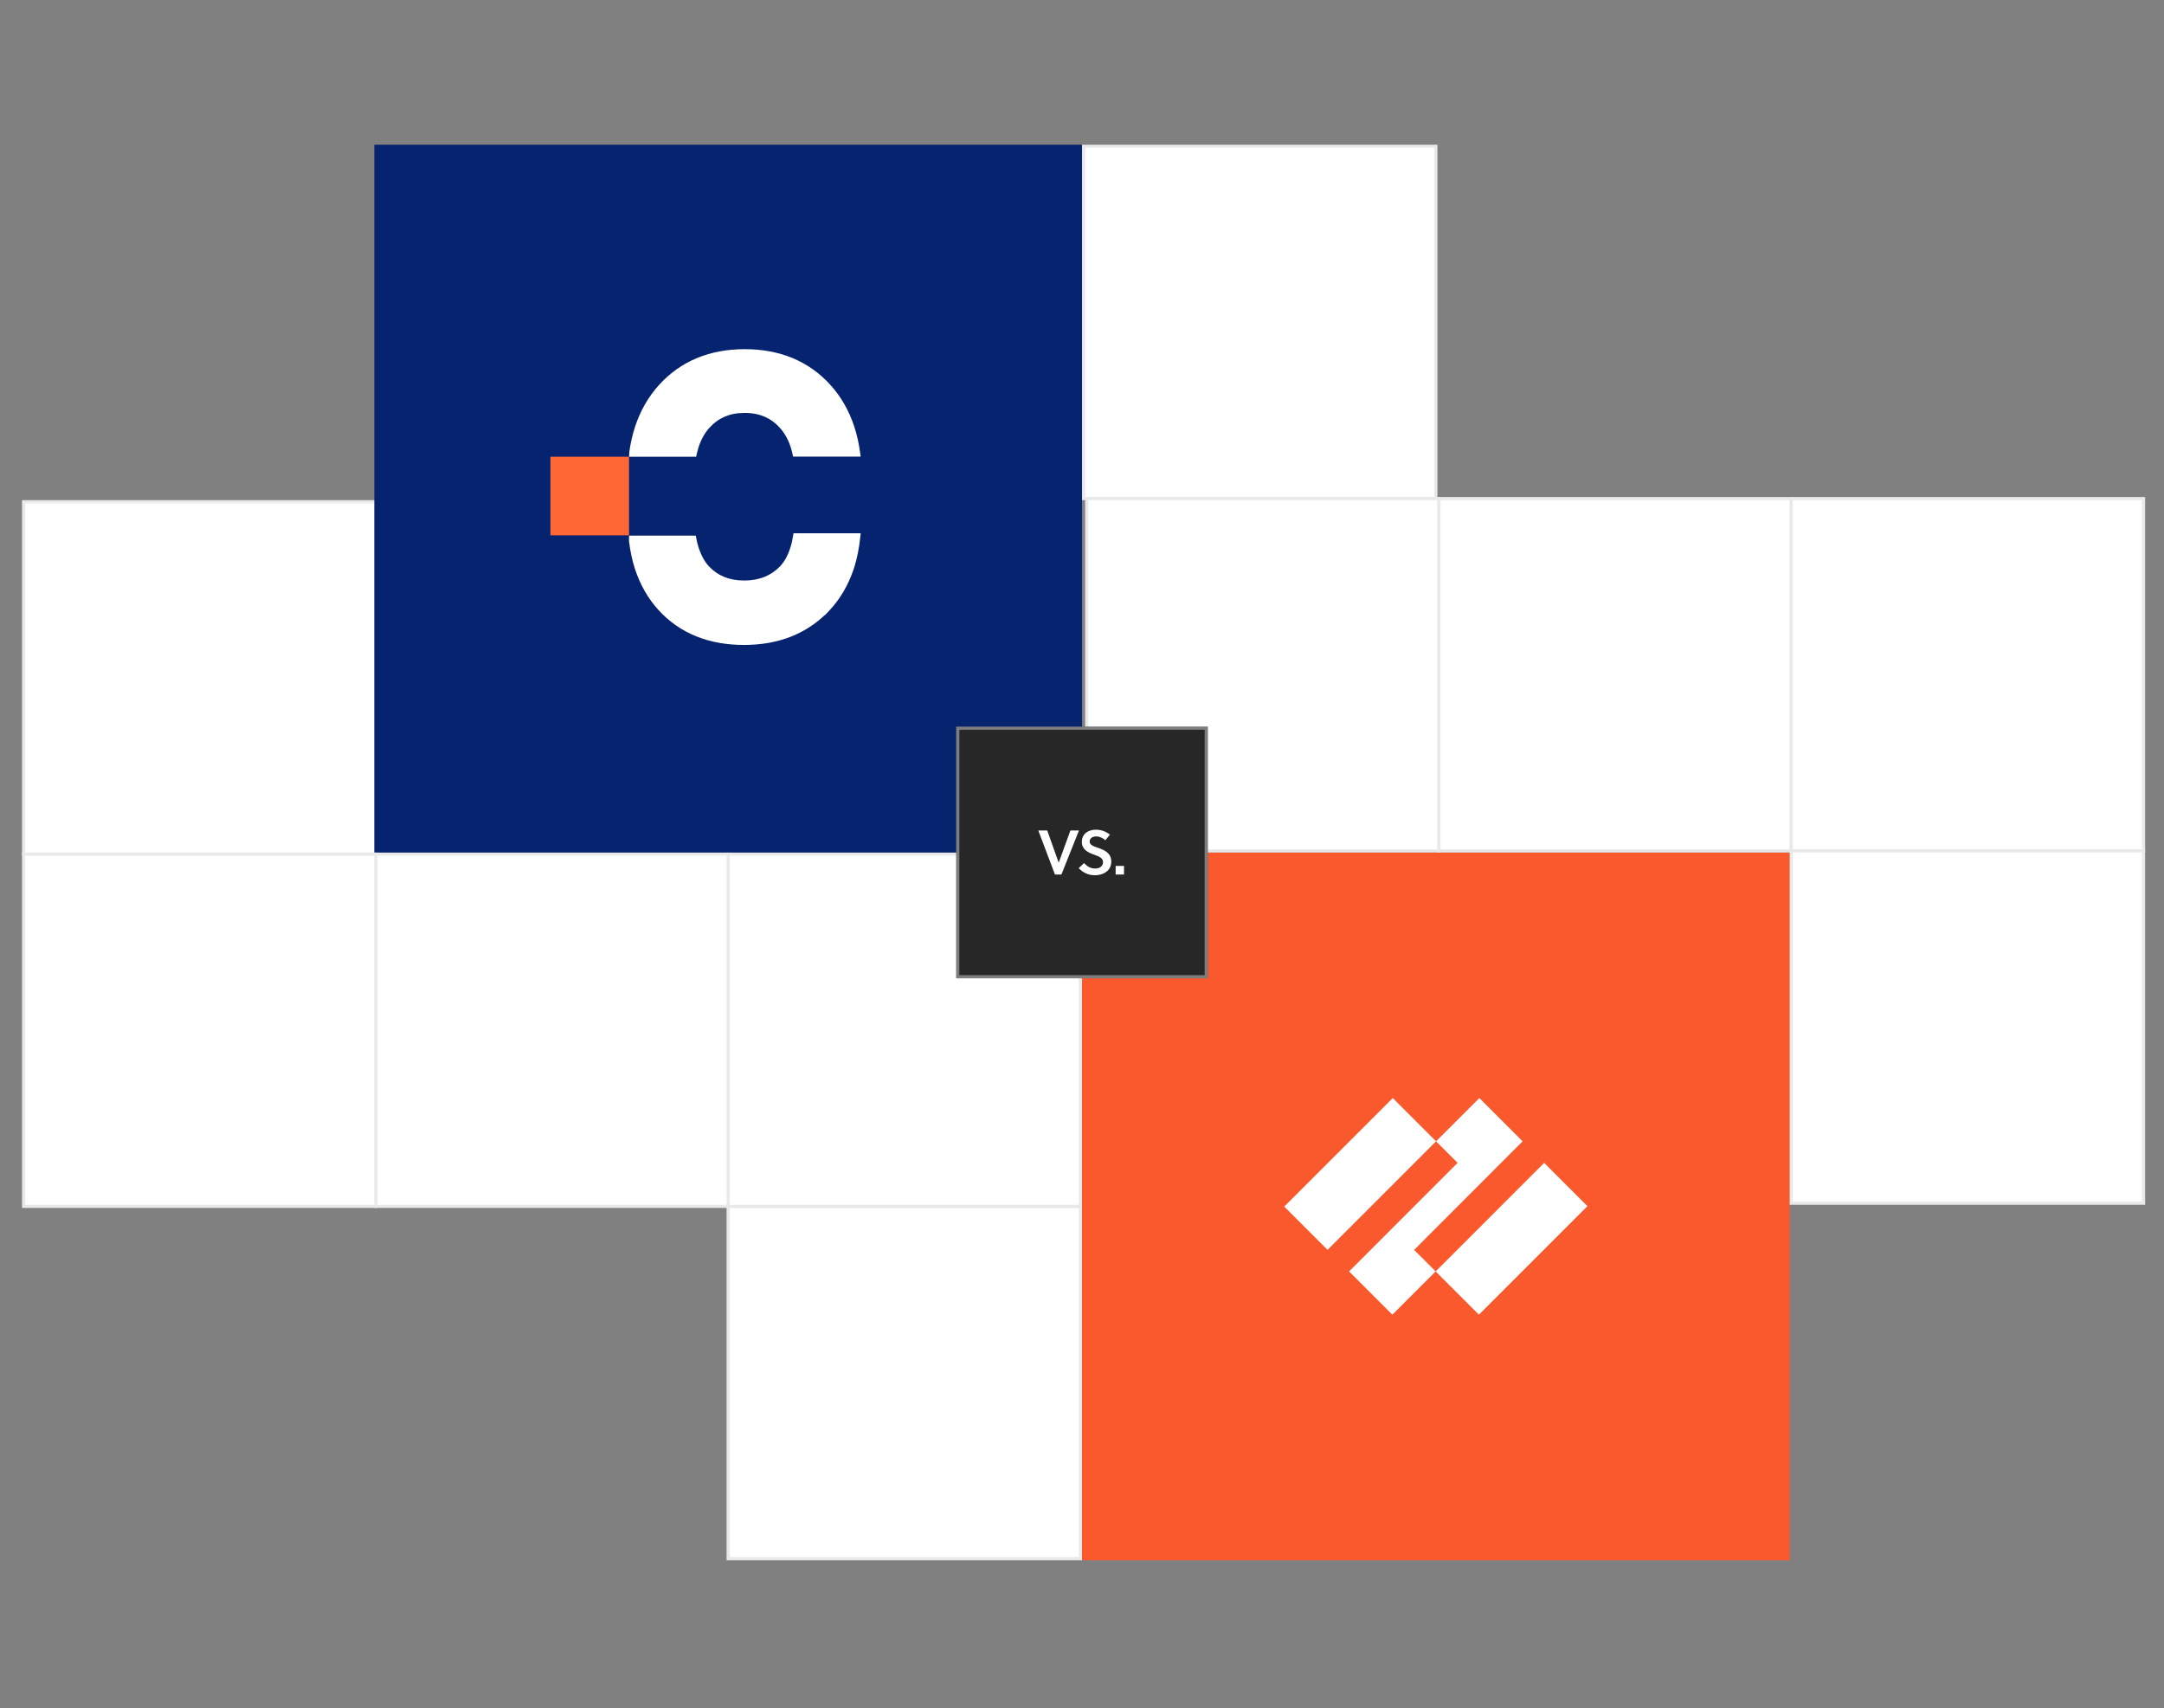
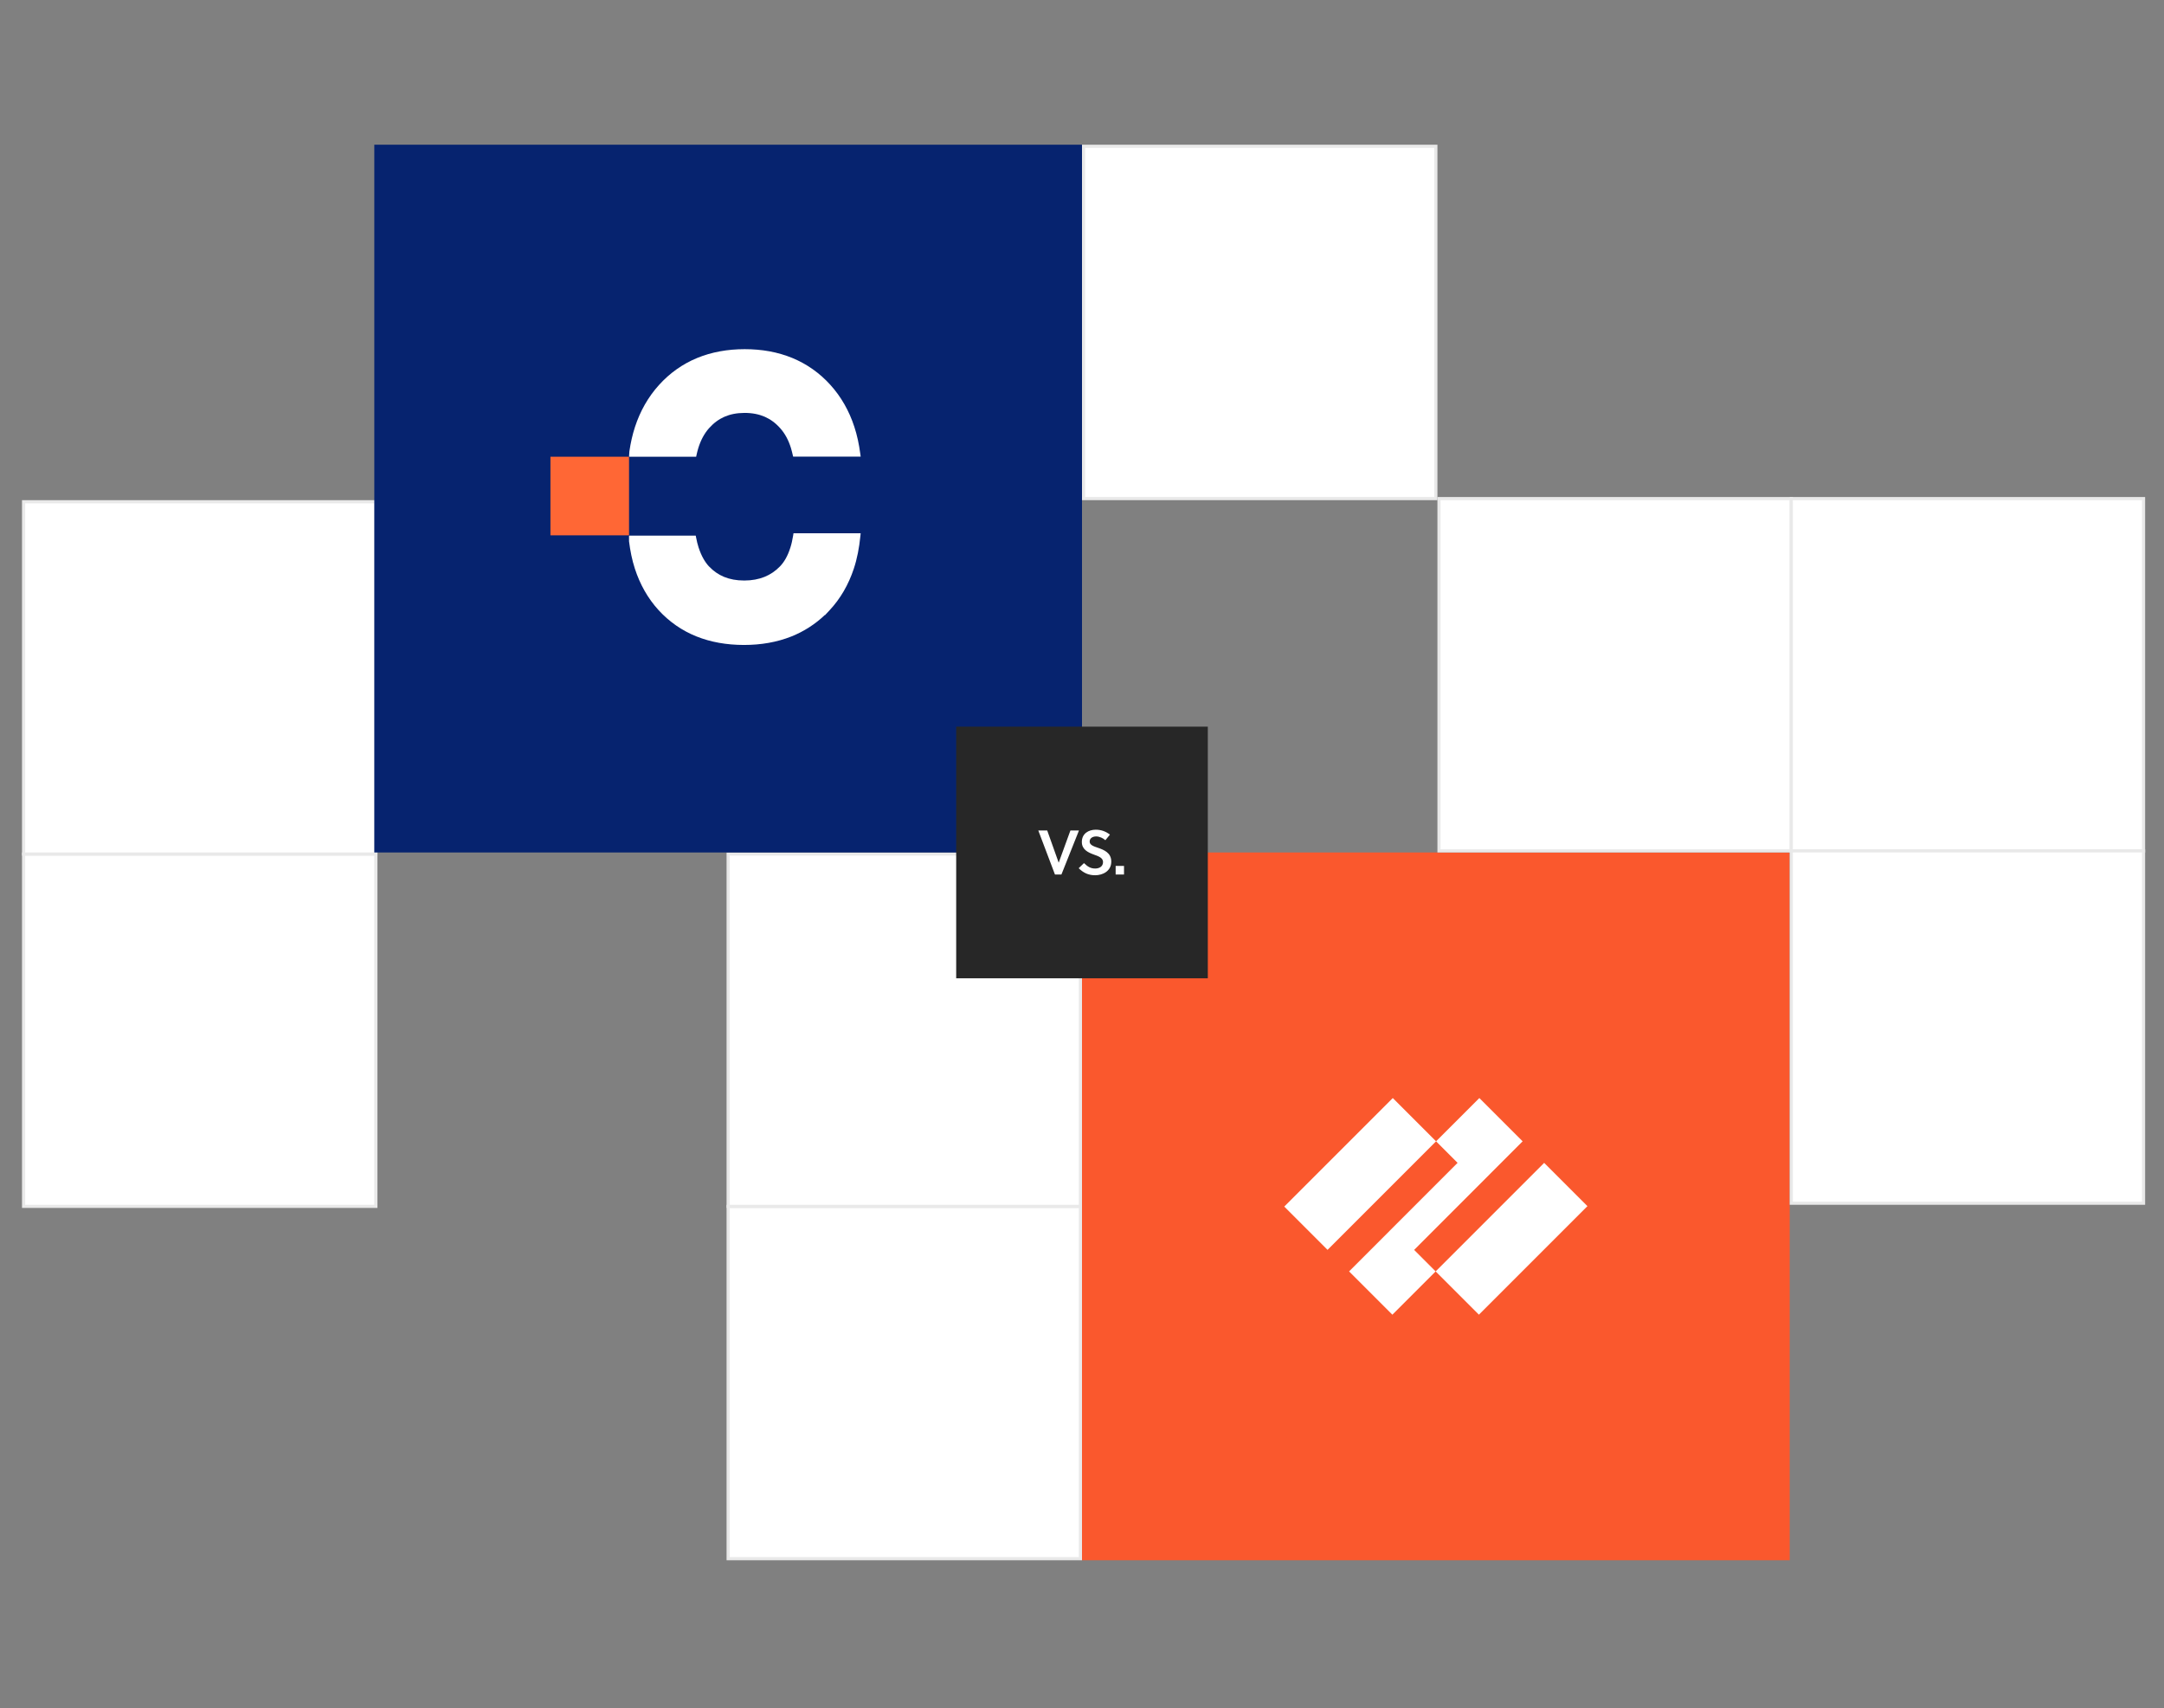
<svg xmlns="http://www.w3.org/2000/svg" width="688" height="543" viewBox="0 0 688 543" fill="none">
  <rect x="0" y="0" width="688" height="543" fill="#808080" stroke="none" />
  <path d="M569 271H344V496H569V271Z" fill="#FA582D" />
  <path d="M231.5 383.5V495.5H343.5V383.5H231.5Z" fill="white" stroke="#E9E9E9" />
  <path d="M231.5 271.5V383.5H343.5V271.5H231.5Z" fill="white" stroke="#E9E9E9" />
-   <path d="M119.5 271.5V383.5H231.5V271.5H119.5Z" fill="white" stroke="#E9E9E9" />
  <path d="M7.5 271.5V383.5H119.5V271.5H7.5Z" fill="white" stroke="#E9E9E9" />
  <path d="M7.5 159.5V271.5H119.5V159.5H7.5Z" fill="white" stroke="#E9E9E9" />
  <path d="M456.5 158.5L456.5 46.5L344.5 46.5L344.5 158.5L456.5 158.5Z" fill="white" stroke="#E9E9E9" />
-   <path d="M457.5 270.5L457.5 158.5L345.5 158.5L345.5 270.5L457.5 270.5Z" fill="white" stroke="#E9E9E9" />
  <path d="M569.5 270.5L569.5 158.5L457.5 158.5L457.5 270.5L569.5 270.5Z" fill="white" stroke="#E9E9E9" />
  <path d="M681.5 270.5L681.5 158.5L569.5 158.5L569.5 270.5L681.5 270.5Z" fill="white" stroke="#E9E9E9" />
  <path d="M681.5 382.5L681.5 270.5L569.5 270.5L569.5 382.5L681.5 382.5Z" fill="white" stroke="#E9E9E9" />
  <path d="M344 46H119V271H344V46Z" fill="#06236F" />
  <g clip-path="url(#clip0_6412_3505)">
    <path d="M544 383.5C544 406.706 534.781 428.962 518.372 445.372C501.962 461.781 479.706 471 456.5 471C433.294 471 411.038 461.781 394.628 445.372C378.219 428.962 369 406.706 369 383.5C369 360.294 378.219 338.038 394.628 321.628C411.038 305.219 433.294 296 456.5 296C479.706 296 501.962 305.219 518.372 321.628C534.781 338.038 544 360.294 544 383.5Z" fill="#FA582D" />
    <path d="M470.331 349.066L456.572 362.821L463.408 369.667L428.914 404.179L442.673 417.938L456.432 404.179L449.596 397.343L484.09 362.821L470.331 349.066ZM408.307 383.568L442.809 349.066L456.57 362.821L422.066 397.327L408.307 383.568ZM456.43 404.179L490.934 369.673L504.693 383.432L470.191 417.934L456.43 404.179Z" fill="white" />
  </g>
  <path d="M252.953 169.522H252.276L252.163 170.244C251.937 171.63 251.655 172.917 251.288 174.063C250.413 176.836 249.269 178.717 247.999 180.033C246.516 181.561 244.935 182.622 243.072 183.386C241.18 184.136 239.091 184.546 236.621 184.546C234.108 184.546 232.033 184.136 230.226 183.4C228.419 182.65 226.88 181.603 225.426 180.076H225.412C224.17 178.732 222.998 176.808 222.095 174.021C221.784 173.087 221.544 172.054 221.332 170.965L221.191 170.272H199.988V172.083C200.369 175.11 200.948 178.024 201.838 180.755C203.461 185.762 205.974 190.233 209.376 193.953C212.736 197.631 216.815 200.475 221.417 202.314C226.005 204.153 231.045 205.016 236.437 205.03H236.508H236.536C241.928 205.03 246.996 204.167 251.612 202.328C255.579 200.744 259.165 198.438 262.256 195.495V195.594L263.739 194.01C267.211 190.303 269.78 185.819 271.446 180.797C272.519 177.572 273.168 174.106 273.535 170.47L273.634 169.522H252.968H252.953Z" fill="white" />
  <path d="M273.507 144.227C273.111 141.23 272.503 138.36 271.612 135.657C269.971 130.631 267.425 126.136 264.002 122.356C260.622 118.603 256.52 115.705 251.895 113.8C247.27 111.896 242.193 111 236.776 111H236.748C231.331 111 226.225 111.91 221.614 113.814C216.989 115.719 212.887 118.645 209.493 122.412C206.07 126.192 203.524 130.701 201.884 135.713C201.077 138.178 200.497 140.782 200.101 143.485L199.988 145.193H221.331L221.472 144.521C221.628 143.793 221.812 143.106 222.01 142.448C222.83 139.802 223.962 137.8 225.376 136.175C226.918 134.453 228.502 133.291 230.312 132.493C232.123 131.709 234.173 131.275 236.691 131.261C239.251 131.261 241.33 131.709 243.155 132.493C244.979 133.305 246.563 134.453 248.105 136.189C249.548 137.828 250.679 139.858 251.485 142.49C251.641 142.98 251.966 144.283 252.164 145.165H273.634L273.507 144.199V144.227Z" fill="white" />
  <path d="M199.987 145.193H175V170.18H199.987V145.193Z" fill="#FF6735" />
  <path d="M384 231H304V311H384V231Z" fill="#272727" />
-   <path d="M304.5 231.5V310.5H383.5V231.5H304.5Z" stroke="white" stroke-opacity="0.4" />
  <path d="M343.04 264L337.46 278H335.4L330.1 264H332.94L336.58 274.22H336.6L340.32 264H343.04ZM351.429 267.1C350.709 266.46 349.589 265.9 348.509 265.9C347.349 265.9 346.429 266.48 346.429 267.54C346.429 268.64 347.809 269.08 348.929 269.46C350.989 270.16 353.309 271.08 353.309 273.9C353.309 276.98 350.509 278.24 348.189 278.24C346.069 278.24 344.469 277.5 342.949 276L344.629 274.38C345.849 275.56 346.769 276.1 348.209 276.1C349.449 276.1 350.689 275.5 350.689 274.04C350.689 272.7 349.269 272.2 347.809 271.68C345.929 271 343.949 270.08 343.949 267.66C343.949 265 346.069 263.76 348.369 263.76C350.109 263.76 351.529 264.3 352.889 265.32L351.429 267.1ZM357.357 278H354.697V275.28H357.357V278Z" fill="white" />
  <defs>
    <clipPath id="clip0_6412_3505">
      <rect width="175" height="175" fill="white" transform="translate(369 296)" />
    </clipPath>
  </defs>
</svg>